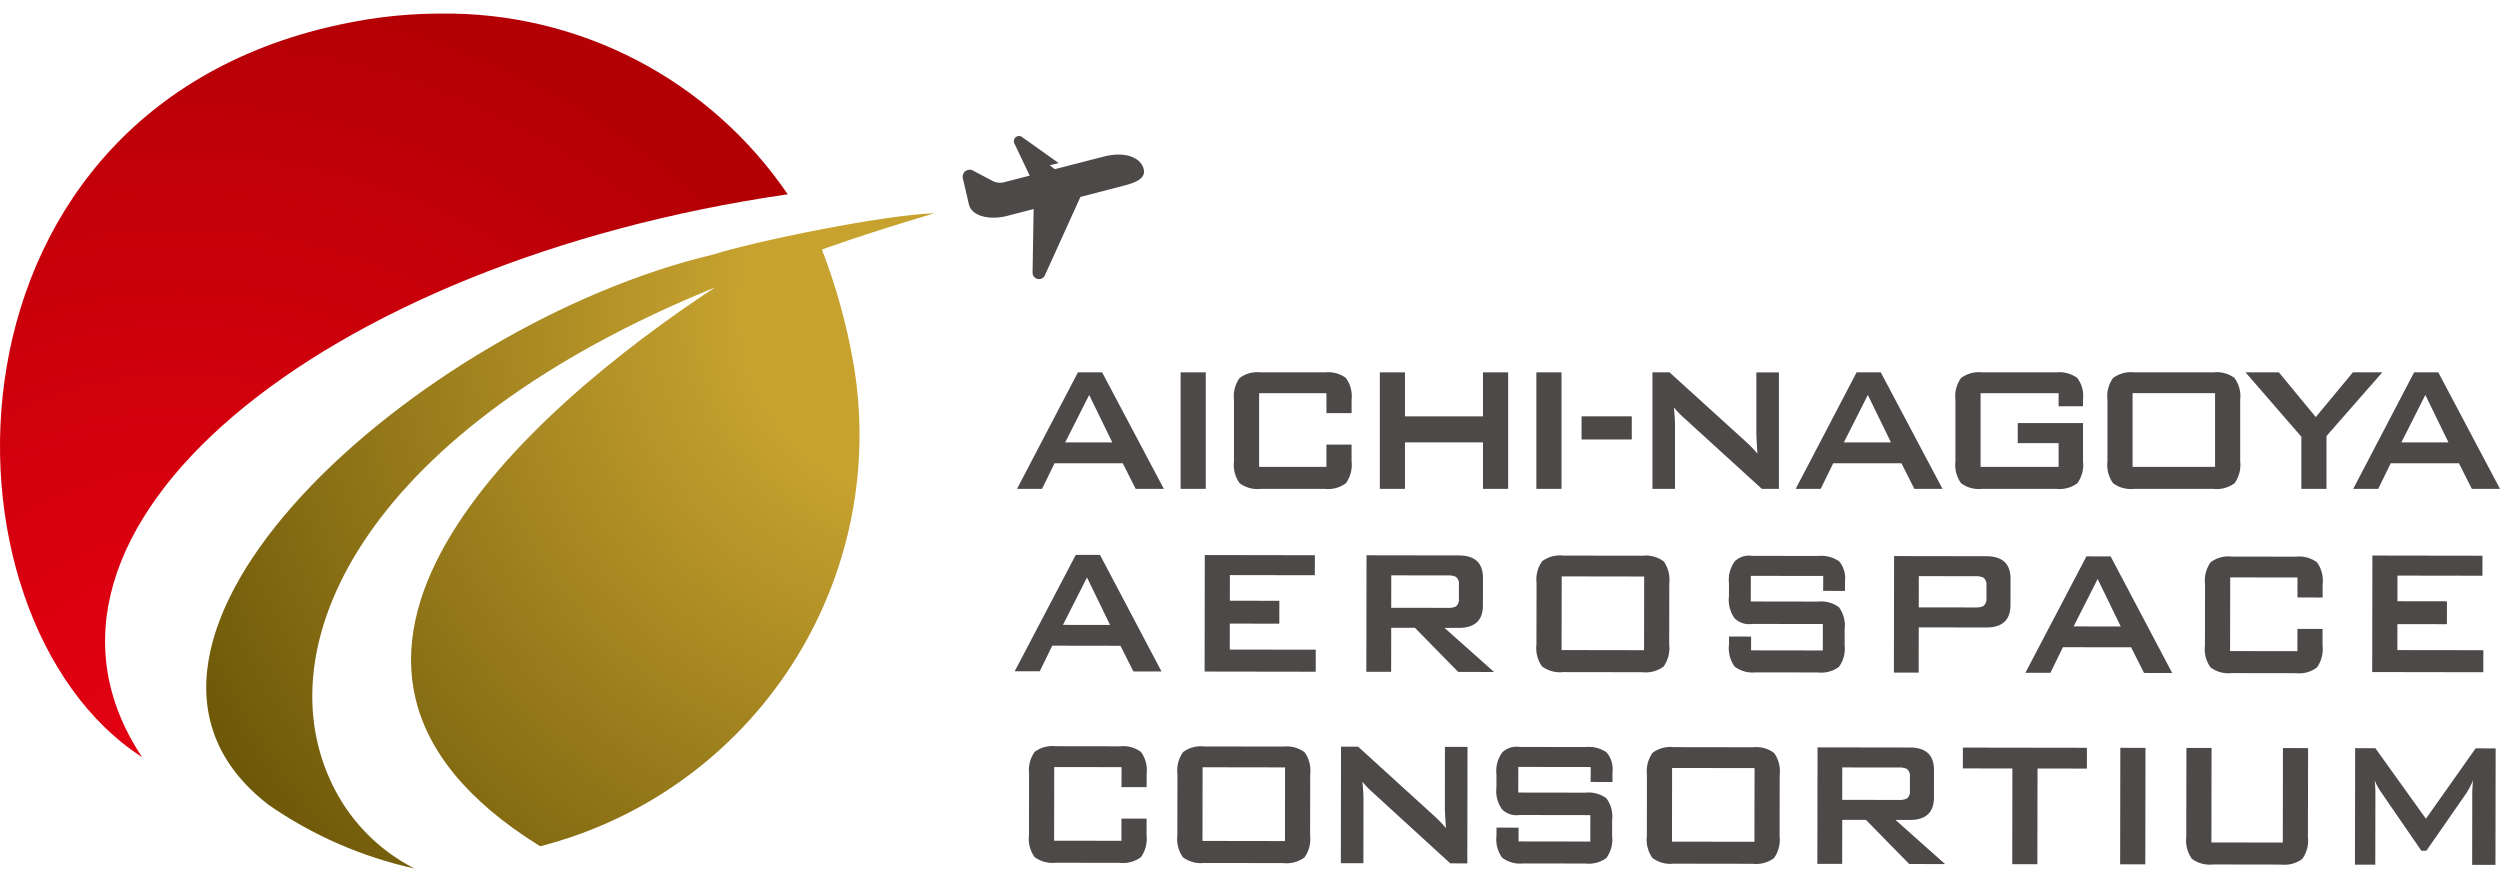
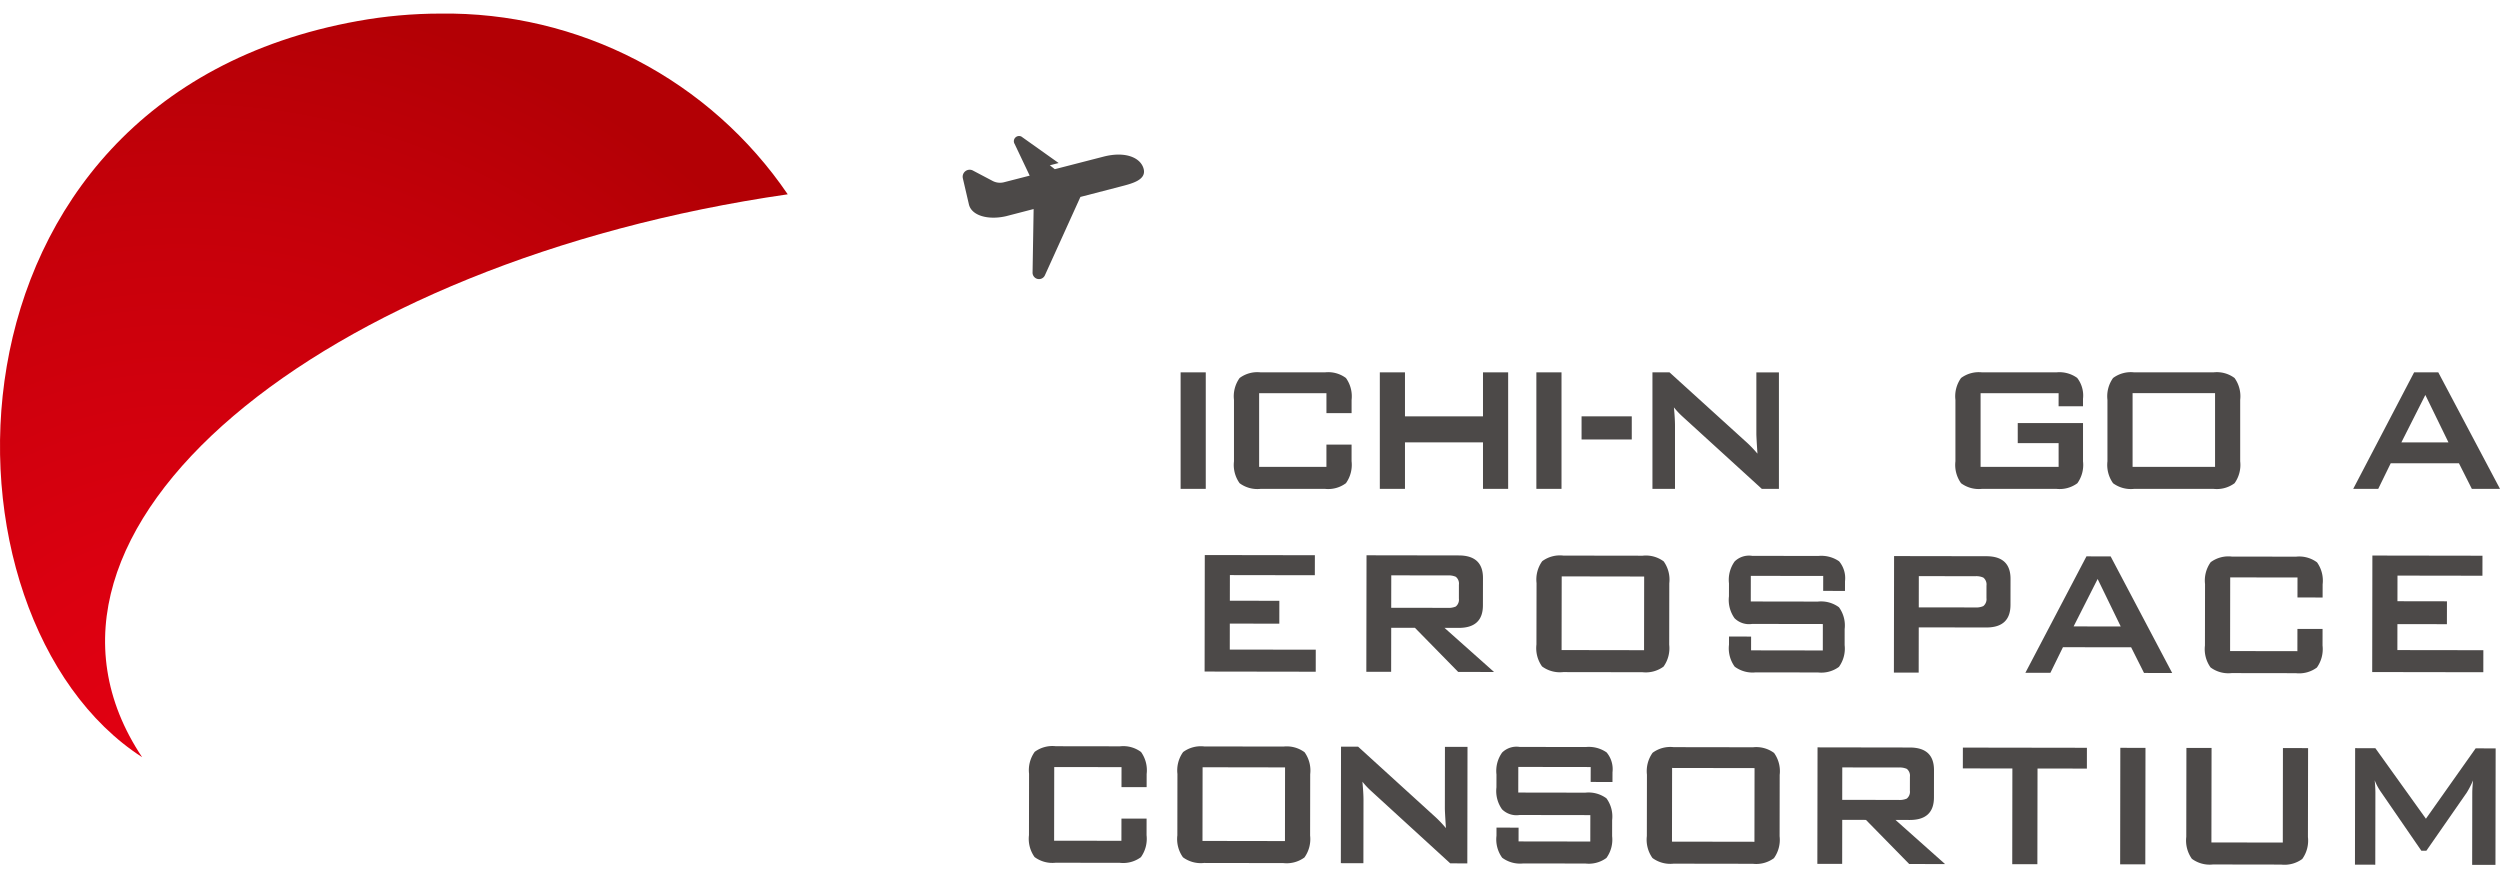
<svg xmlns="http://www.w3.org/2000/svg" width="184" height="64" viewBox="0 0 184 64">
  <defs>
    <style>.a{fill:none;}.b{clip-path:url(#a);}.c{fill:url(#b);}.d{clip-path:url(#c);}.e{fill:url(#d);}.f{fill:#4c4948;}</style>
    <clipPath id="a">
      <path class="a" d="M26.331,1.548C-5.53,7.288-5.409,45.494,10.46,55.728c-11.127-16.694,13.209-36.467,47.517-41.427A30.42,30.42,0,0,0,32.411,1a34.271,34.271,0,0,0-6.08.548" />
    </clipPath>
    <radialGradient id="b" cx="-2621.359" cy="7027.047" r="1" gradientTransform="matrix(58.349, 0, 0, -58.349, 152950.277, 410060.699)" gradientUnits="userSpaceOnUse">
      <stop offset="0" stop-color="#e30012" />
      <stop offset="0.278" stop-color="#db0010" />
      <stop offset="0.705" stop-color="#c6000a" />
      <stop offset="1" stop-color="#b30005" />
    </radialGradient>
    <clipPath id="c">
-       <path class="a" d="M52.492,18.733c-21.711,5.136-48.09,28.666-32.727,40.5A30.214,30.214,0,0,0,30.509,63.924a13.522,13.522,0,0,1-6.223-6.552C19.605,47.043,27.21,31.503,52.618,21.158c-13.679,8.999-34.823,27.523-12.863,41.127A31.252,31.252,0,0,0,62.791,26.61a44.631,44.631,0,0,0-2.296-8.242s2.628-.989,8.27-2.671c-3.683.107-13.274,2.073-16.274,3.036" />
-     </clipPath>
+       </clipPath>
    <radialGradient id="d" cx="-2769.262" cy="6870.624" r="1" gradientTransform="matrix(-62.165, 0, 0, 62.165, -172081.75, -427086.837)" gradientUnits="userSpaceOnUse">
      <stop offset="0" stop-color="#c7a22f" />
      <stop offset="0.221" stop-color="#c7a22f" />
      <stop offset="1" stop-color="#6c5708" />
    </radialGradient>
  </defs>
  <g class="b">
    <rect class="c" x="-15.694" y="-13.095" width="83.834" height="82.917" transform="matrix(0.757, -0.653, 0.653, 0.757, -12.158, 24.003)" />
  </g>
  <g class="d">
    <rect class="e" x="4.402" y="15.697" width="64.364" height="48.227" />
  </g>
  <path class="f" d="M70.868,13.134l.448,1.927c.216.836,1.455,1.147,2.74.848l2.019-.524-.077,4.638a.475.475,0,0,0,.908.235l2.613-5.764,2.901-.752c.836-.217,1.969-.474,1.753-1.31-.216-.837-1.354-1.317-2.959-.902l-2.905.748-.677.174-.363-.286.647-.167L75.174,10.051a.383.383,0,0,0-.495.547l1.106,2.329-1.89.486a1.175,1.175,0,0,1-.873-.115l-1.402-.739a.514.514,0,0,0-.751.576" />
-   <path class="f" d="M74.853,35.981l4.482-8.575h1.781l4.543,8.575H83.586l-.952-1.887H77.615l-.921,1.887Zm3.544-3.419H81.866L80.163,29.069Z" />
-   <path class="f" d="M74.683,49.405l4.495-8.569,1.78.003,4.53,8.583-2.072-.004-.949-1.888-5.019-.008-.924,1.885Zm3.55-3.413,3.468.005-1.698-3.496Z" />
  <path class="f" d="M149.068,49.517l4.495-8.569,1.78.003,4.53,8.582-2.072-.003-.949-1.889-5.019-.007-.924,1.885Zm3.55-3.413,3.468.005-1.699-3.496Z" />
-   <path class="f" d="M132.163,35.981l4.482-8.575h1.78l4.544,8.575h-2.073l-.951-1.887H134.925l-.921,1.887Zm3.544-3.419h3.468l-1.703-3.493Z" />
  <path class="f" d="M173.196,35.981l4.482-8.575h1.78L184,35.981h-2.072l-.951-1.887h-5.019l-.921,1.887Zm3.544-3.419h3.468l-1.703-3.493Z" />
  <path class="f" d="M97.626,28.938H92.672V34.36h4.953V32.723h1.851v1.221a2.331,2.331,0,0,1-.415,1.618,2.183,2.183,0,0,1-1.549.418H92.786a2.197,2.197,0,0,1-1.55-.415,2.308,2.308,0,0,1-.415-1.612V29.432a2.305,2.305,0,0,1,.415-1.611,2.188,2.188,0,0,1,1.55-.415h4.727a2.188,2.188,0,0,1,1.549.416,2.319,2.319,0,0,1,.415,1.614V30.408H97.626Z" />
  <path class="f" d="M169.096,42.504l-4.953-.008-.008,5.422,4.953.008.003-1.637,1.85.003-.002,1.221a2.333,2.333,0,0,1-.417,1.618,2.191,2.191,0,0,1-1.55.415l-4.726-.007a2.19,2.19,0,0,1-1.55-.418,2.312,2.312,0,0,1-.412-1.613l.007-4.521a2.311,2.311,0,0,1,.416-1.61,2.191,2.191,0,0,1,1.552-.413l4.726.007a2.193,2.193,0,0,1,1.549.419,2.316,2.316,0,0,1,.412,1.615l-.002.972-1.85-.004Z" />
  <path class="f" d="M82.544,56.461l-4.953-.007L77.583,61.876l4.953.007.003-1.636,1.85.003L84.387,61.471a2.329,2.329,0,0,1-.417,1.617,2.186,2.186,0,0,1-1.55.416l-4.726-.007a2.199,2.199,0,0,1-1.55-.418,2.312,2.312,0,0,1-.412-1.613l.007-4.521a2.315,2.315,0,0,1,.416-1.611,2.196,2.196,0,0,1,1.552-.412l4.726.007a2.188,2.188,0,0,1,1.549.419,2.316,2.316,0,0,1,.412,1.615l-.002.972-1.85-.003Z" />
  <polygon class="f" points="88.659 49.426 88.672 40.851 96.775 40.864 96.772 42.337 90.52 42.327 90.517 44.213 94.16 44.219 94.158 45.902 90.514 45.897 90.512 47.808 96.84 47.818 96.838 49.439 88.659 49.426" />
  <polygon class="f" points="174.594 49.463 174.607 40.888 182.71 40.901 182.707 42.374 176.455 42.364 176.452 44.25 180.096 44.256 180.093 45.94 176.45 45.934 176.447 47.846 182.775 47.855 182.772 49.476 174.594 49.463" />
  <path class="f" d="M151.514,28.938h-5.743V34.36h5.743V32.614h-3.008v-1.474h4.804V33.955a2.311,2.311,0,0,1-.415,1.61,2.196,2.196,0,0,1-1.549.415h-5.463a2.196,2.196,0,0,1-1.549-.415,2.312,2.312,0,0,1-.415-1.612V29.432a2.309,2.309,0,0,1,.415-1.611,2.187,2.187,0,0,1,1.549-.415h5.463a2.23,2.23,0,0,1,1.534.408,2.112,2.112,0,0,1,.429,1.539v.548h-1.797Z" />
  <polygon class="f" points="101.555 35.98 101.555 27.405 103.406 27.405 103.406 30.644 109.148 30.644 109.148 27.405 111 27.405 111 35.98 109.148 35.98 109.148 32.558 103.406 32.558 103.406 35.98 101.555 35.98" />
  <rect class="f" x="86.893" y="27.405" width="1.851" height="8.575" />
  <rect class="f" x="113.077" y="27.405" width="1.85" height="8.575" />
  <rect class="f" x="152.687" y="58.403" width="8.575" height="1.852" transform="translate(97.416 216.216) rotate(-89.916)" />
  <path class="f" d="M173.325,63.639l.013-8.574,1.488.002,3.721,5.191,3.66-5.179,1.473.002-.014,8.575-1.715-.003.008-5.302c.001-.211.019-.515.057-.914a6.659,6.659,0,0,1-.461.896l-2.975,4.282-.368-.001-2.962-4.307a4.054,4.054,0,0,1-.474-.881,9.092,9.092,0,0,1,.053.914l-.008,5.302Z" />
  <path class="f" d="M98.686,63.529l.013-8.575,1.258.002,5.56,5.06a8.841,8.841,0,0,1,.904.933q-.08-1.196-.079-1.479l.006-4.503,1.661.003-.014,8.575-1.257-.002-5.805-5.311a5.751,5.751,0,0,1-.659-.699c.052.555.08,1.008.079,1.362l-.007,4.638Z" />
  <path class="f" d="M121.62,35.98v-8.574h1.257l5.567,5.052a8.782,8.782,0,0,1,.905.931q-.081-1.198-.081-1.48v-4.502h1.661v8.574h-1.258l-5.813-5.301a5.824,5.824,0,0,1-.659-.698c.055.554.081,1.008.081,1.362v4.637Z" />
  <path class="f" d="M155.108,29.433a2.316,2.316,0,0,1,.414-1.612,2.197,2.197,0,0,1,1.552-.416h5.838a2.192,2.192,0,0,1,1.551.416,2.311,2.311,0,0,1,.415,1.612v4.52a2.316,2.316,0,0,1-.415,1.613,2.206,2.206,0,0,1-1.551.415h-5.838a2.211,2.211,0,0,1-1.552-.415,2.322,2.322,0,0,1-.414-1.613Zm1.85,4.926h6.07V28.937h-6.07Z" />
  <path class="f" d="M86.659,56.962a2.314,2.314,0,0,1,.418-1.611,2.197,2.197,0,0,1,1.552-.413l5.837.009a2.201,2.201,0,0,1,1.552.419,2.316,2.316,0,0,1,.413,1.612l-.007,4.52a2.318,2.318,0,0,1-.418,1.612,2.209,2.209,0,0,1-1.552.413l-5.838-.009a2.203,2.203,0,0,1-1.551-.418,2.313,2.313,0,0,1-.412-1.614Zm1.844,4.93,6.07.01.007-5.422-6.069-.01Z" />
  <path class="f" d="M121.215,57.014a2.315,2.315,0,0,1,.417-1.61,2.194,2.194,0,0,1,1.552-.414l5.838.009a2.198,2.198,0,0,1,1.551.419,2.308,2.308,0,0,1,.412,1.612l-.006,4.52a2.318,2.318,0,0,1-.418,1.612,2.204,2.204,0,0,1-1.552.413l-5.838-.009a2.204,2.204,0,0,1-1.551-.418,2.322,2.322,0,0,1-.412-1.614Zm1.843,4.93,6.069.01.008-5.422-6.069-.01Z" />
  <path class="f" d="M113.09,42.914a2.31,2.31,0,0,1,.417-1.61,2.194,2.194,0,0,1,1.552-.413l5.838.009a2.196,2.196,0,0,1,1.551.418,2.315,2.315,0,0,1,.412,1.612l-.007,4.52a2.318,2.318,0,0,1-.417,1.613,2.213,2.213,0,0,1-1.552.412l-5.838-.009a2.2,2.2,0,0,1-1.552-.418,2.317,2.317,0,0,1-.412-1.613Zm1.843,4.93,6.069.01.008-5.422-6.069-.01Z" />
  <path class="f" d="M139.391,49.502l.013-8.575,6.792.011q1.782.003,1.779,1.667l-.003,1.916q-.003,1.664-1.781,1.662l-4.971-.008-.005,3.33Zm5.985-7.093-4.151-.006-.003,2.299,4.15.006a1.277,1.277,0,0,0,.6-.1.655.655,0,0,0,.232-.587l.001-.922a.651.651,0,0,0-.23-.587,1.264,1.264,0,0,0-.599-.103" />
  <path class="f" d="M100.562,49.444l.014-8.575,6.792.011q1.782.003,1.779,1.664l-.004,2.01q-.001,1.66-1.783,1.659l-1.046-.002,3.648,3.248-2.64-.005-3.183-3.247-1.746-.003-.005,3.242Zm5.986-7.093-4.151-.006-.004,2.387,4.151.006a1.297,1.297,0,0,0,.6-.098.642.642,0,0,0,.231-.58l.001-1.027a.642.642,0,0,0-.229-.581,1.282,1.282,0,0,0-.599-.1" />
  <path class="f" d="M133.757,63.581l.014-8.575,6.792.011q1.781.003,1.779,1.664l-.003,2.01q-.003,1.662-1.784,1.659l-1.046-.002,3.648,3.248-2.64-.005-3.183-3.246-1.746-.003-.005,3.241Zm5.985-7.093-4.151-.006-.004,2.387,4.15.006a1.294,1.294,0,0,0,.6-.098.639.639,0,0,0,.231-.58l.002-1.027a.642.642,0,0,0-.229-.581,1.301,1.301,0,0,0-.6-.1" />
  <path class="f" d="M134.188,42.391l-5.328-.008-.003,1.886,4.936.008a2.217,2.217,0,0,1,1.554.417A2.266,2.266,0,0,1,135.766,46.3l-.001,1.177a2.293,2.293,0,0,1-.419,1.605,2.19,2.19,0,0,1-1.543.411l-4.574-.007a2.209,2.209,0,0,1-1.556-.42,2.304,2.304,0,0,1-.419-1.619l.001-.598,1.626.003-.002,1.014,5.28.008.003-1.945-5.205-.008a1.511,1.511,0,0,1-1.293-.418,2.318,2.318,0,0,1-.413-1.617l.002-.948a2.322,2.322,0,0,1,.416-1.614,1.508,1.508,0,0,1,1.29-.413l4.875.007a2.293,2.293,0,0,1,1.525.395,1.931,1.931,0,0,1,.434,1.463l-.002.716-1.605-.003Z" />
  <path class="f" d="M117.075,56.454l-5.328-.008-.003,1.886,4.936.008a2.217,2.217,0,0,1,1.554.417,2.265,2.265,0,0,1,.419,1.606l-.001,1.177a2.293,2.293,0,0,1-.419,1.605,2.185,2.185,0,0,1-1.543.411l-4.574-.007a2.209,2.209,0,0,1-1.556-.42,2.302,2.302,0,0,1-.419-1.619l.001-.598,1.626.003-.002,1.014,5.28.008.003-1.945-5.205-.008a1.511,1.511,0,0,1-1.293-.418,2.317,2.317,0,0,1-.413-1.617l.002-.948a2.318,2.318,0,0,1,.416-1.613,1.508,1.508,0,0,1,1.29-.414l4.875.007a2.293,2.293,0,0,1,1.525.396,1.927,1.927,0,0,1,.434,1.462l-.002.716-1.605-.003Z" />
  <polygon class="f" points="149.962 56.563 149.951 63.606 148.101 63.603 148.111 56.56 144.465 56.555 144.468 55.023 153.597 55.037 153.595 56.568 149.962 56.563" />
  <path class="f" d="M162.771,55.05l-.011,6.954,5.254.008.01-6.954,1.851.003-.011,6.548a2.312,2.312,0,0,1-.418,1.612,2.214,2.214,0,0,1-1.555.412l-5.015-.008a2.208,2.208,0,0,1-1.554-.417,2.319,2.319,0,0,1-.412-1.614l.01-6.547Z" />
-   <polygon class="f" points="169.379 35.98 169.379 32.141 165.269 27.405 167.725 27.405 170.441 30.697 173.171 27.405 175.335 27.405 171.23 32.092 171.23 35.98 169.379 35.98" />
  <rect class="f" x="116.403" y="30.643" width="3.695" height="1.703" />
</svg>